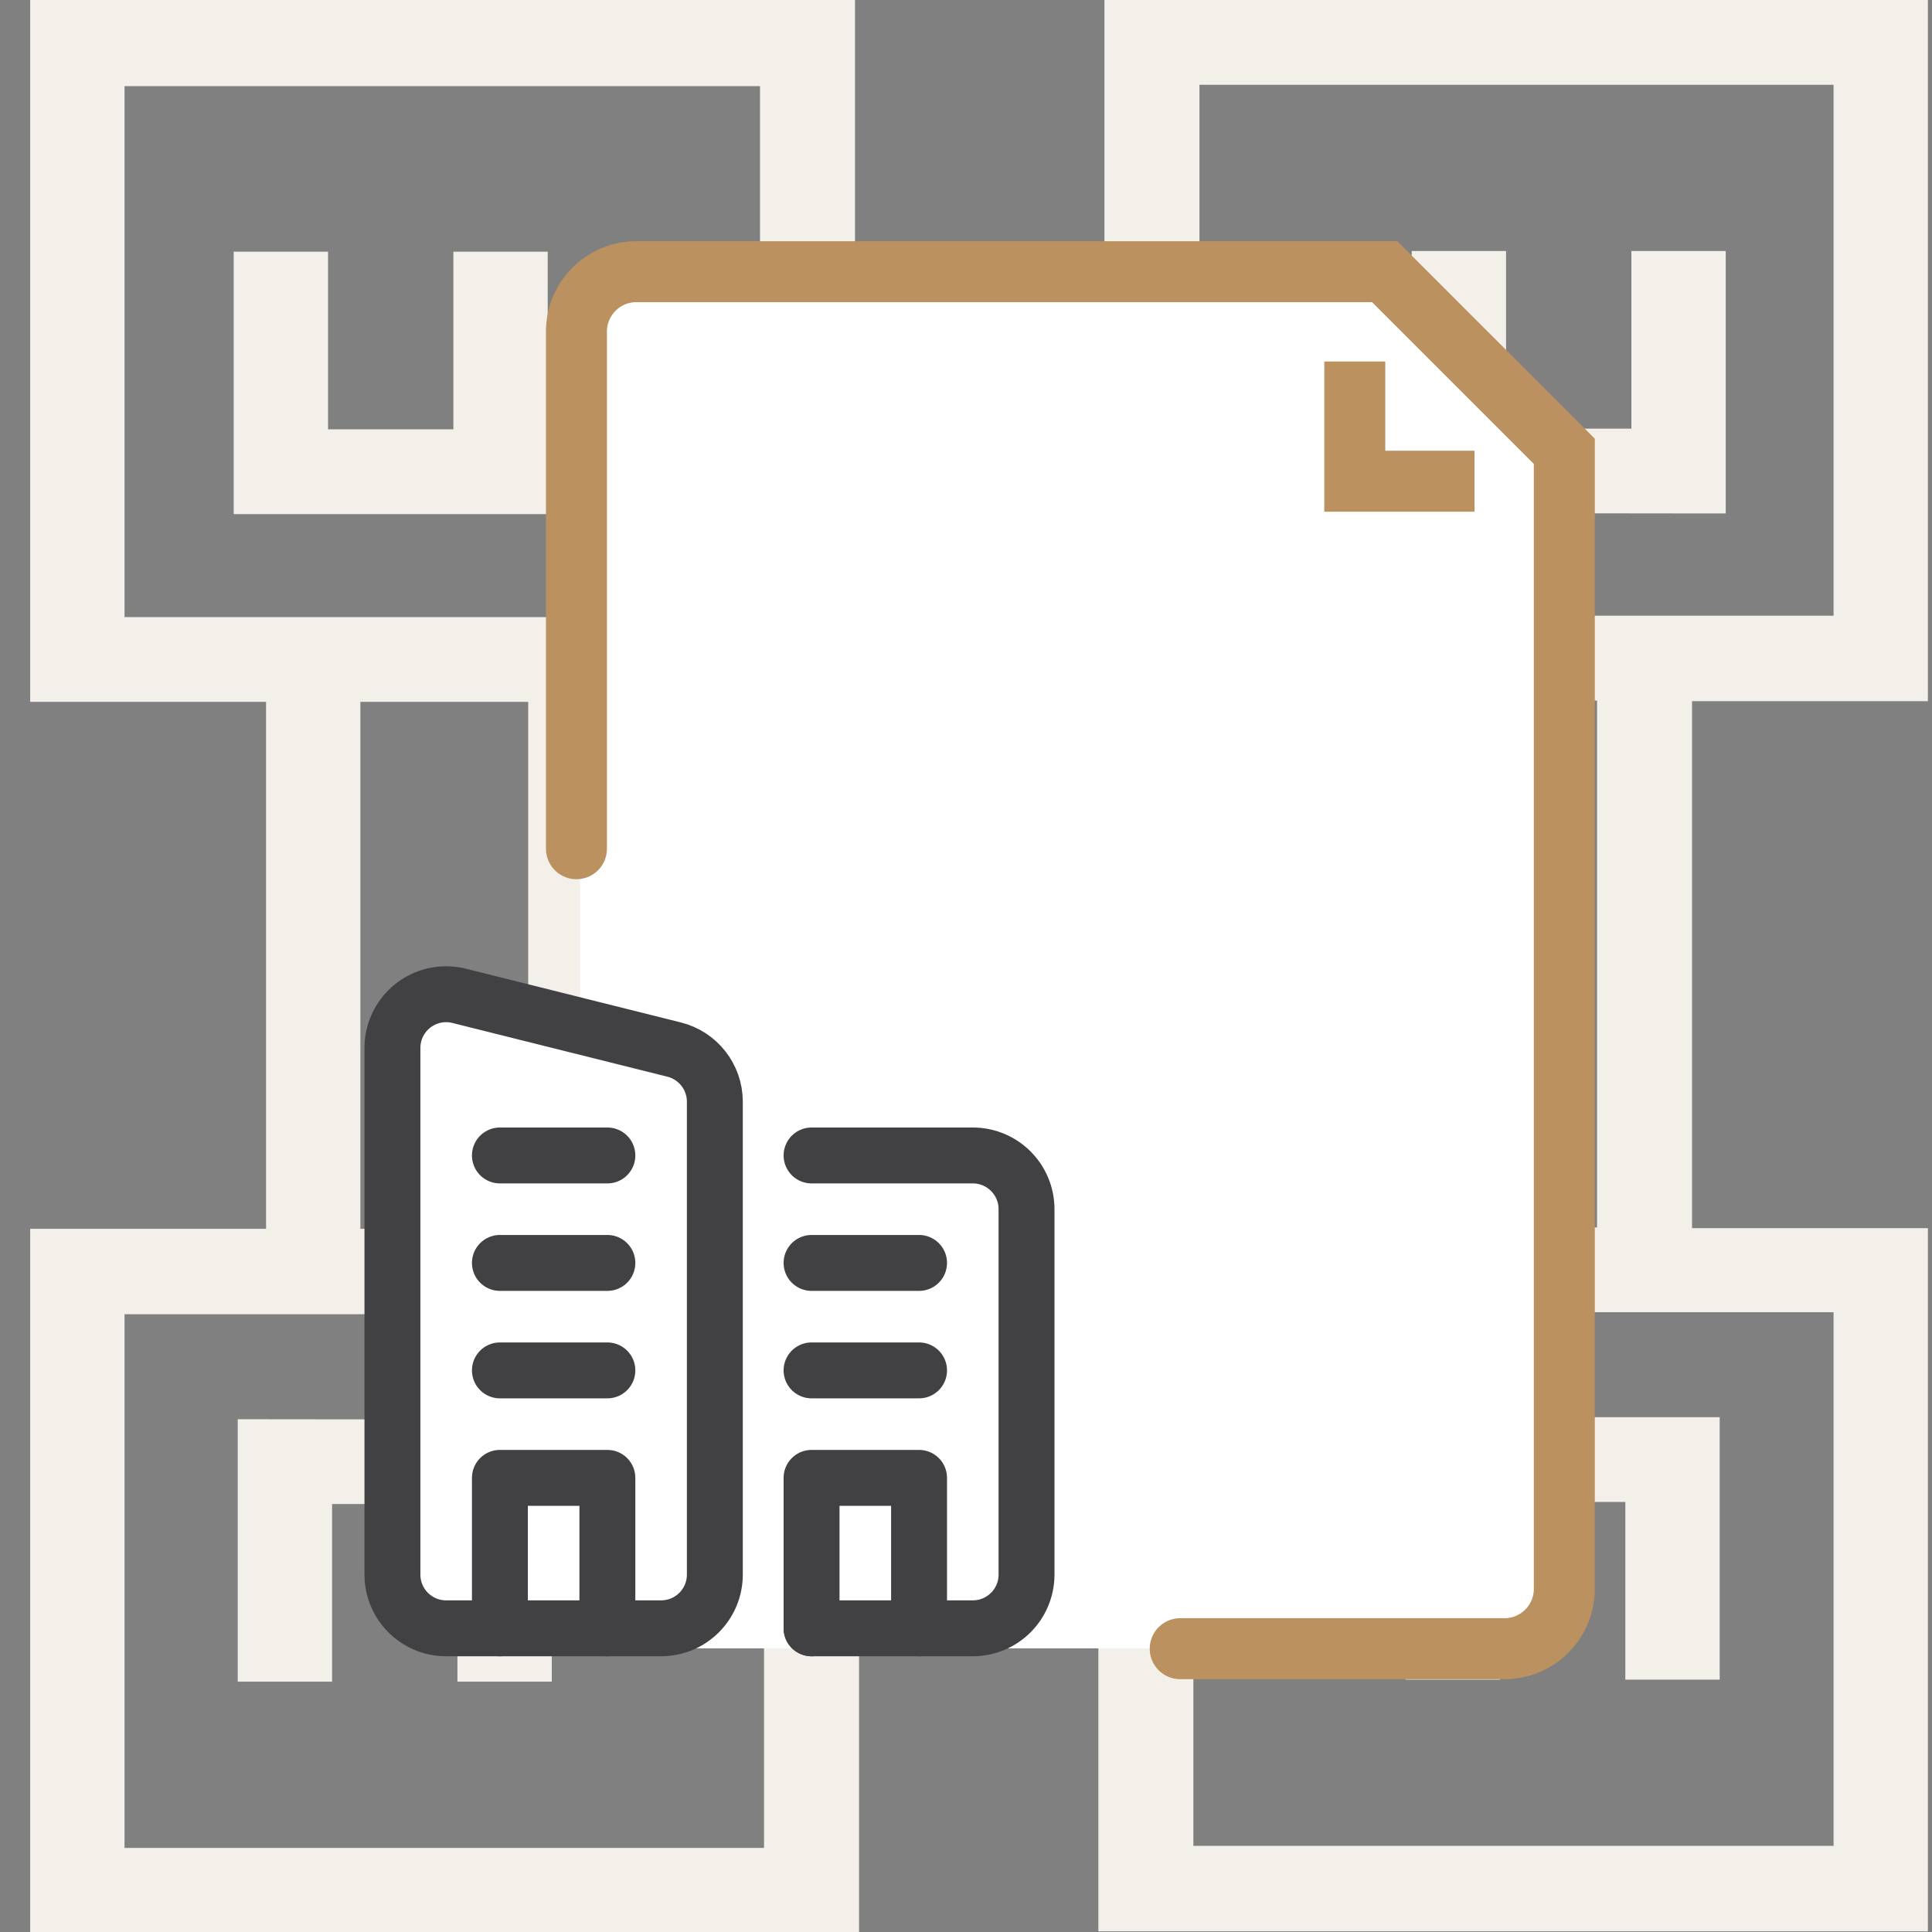
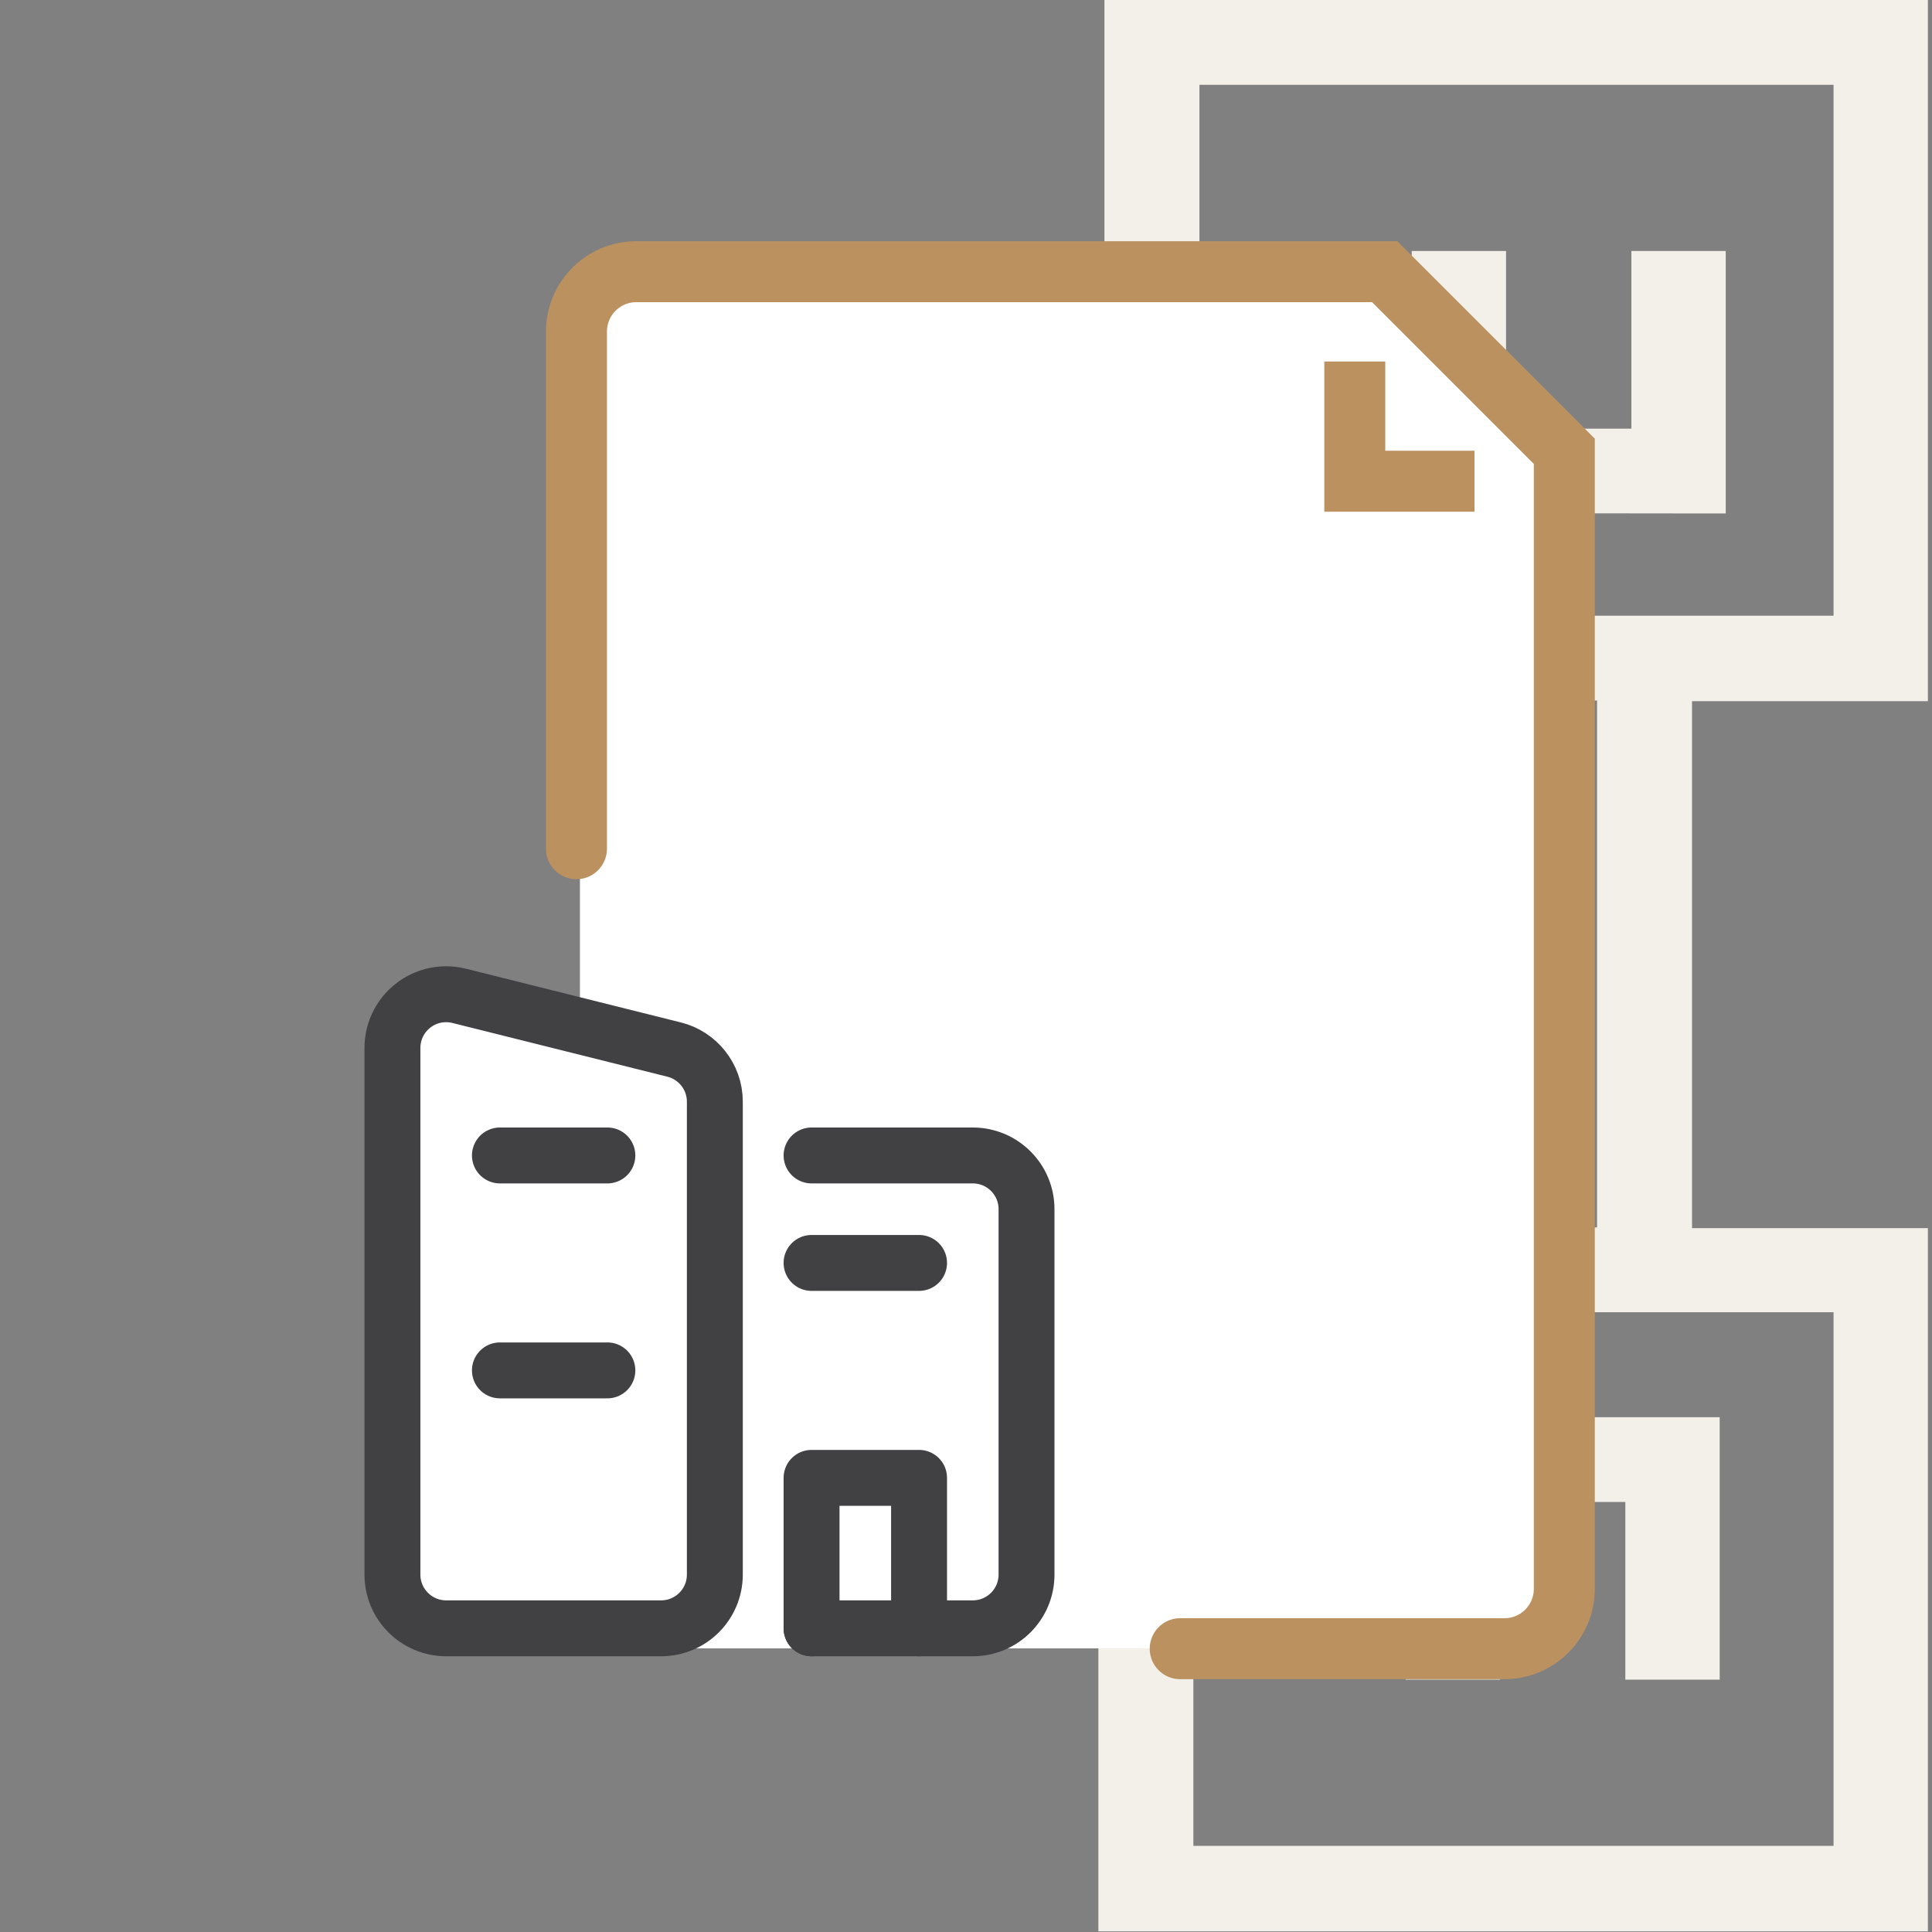
<svg xmlns="http://www.w3.org/2000/svg" width="64" height="64" viewBox="0 0 64 64" fill="none">
  <rect x="0" y="0" width="64" height="64" fill="#808080" stroke="none" />
  <g clip-path="url(#clip0_125_215)">
-     <path d="M20.622 40.705V23.25H26.002V40.705H20.622ZM11.938 40.705V23.25H17.497V40.705H11.938ZM26.002 20.442H4.125V2.853H25.176V14.222H18.144V8.337H15.019V14.222H10.867V8.337H7.742V17.031H28.323V0H1V23.25H8.813V40.705H1V64H28.457V47.727L28.39 47.036L8.567 47.014H7.875V55.707H11.001V49.822H15.153V55.707H18.278V49.822H25.31V61.214H4.125V43.536H29.127V20.419H26.002V20.442Z" fill="#F3EFE9" />
    <path d="M44.22 23.206V40.66H38.84V23.206H44.22ZM52.904 23.206V40.66H47.345V23.206H52.904ZM63.864 23.206V0H36.586V16.295L36.653 16.986L56.475 17.009H57.167V8.315H54.042V14.2H49.89V8.315H46.765V14.2H39.733V2.809H60.739V20.397H35.737V43.469H60.739V61.147H39.532V49.755H46.564V55.641H49.689V49.755H53.841V55.641H56.967V46.947H36.385V63.978H63.864V40.683H56.051V23.228H63.864V23.206Z" fill="#F3EFE9" />
    <path d="M19.211 10.513C19.211 9.683 19.884 9.01 20.714 9.01L45.384 9.01C45.789 9.01 46.176 9.173 46.459 9.462L51.349 14.459C51.624 14.74 51.778 15.117 51.778 15.511V53.101C51.778 53.931 51.105 54.604 50.275 54.604H19.211V10.513Z" fill="white" />
    <path d="M19.096 28.115V10.983C19.096 9.888 19.984 9 21.079 9H45.87L51.82 14.95V52.632C51.82 53.727 50.933 54.615 49.837 54.615H39.096" stroke="#BB9160" stroke-width="2.02" stroke-miterlimit="10" stroke-linecap="round" />
    <path d="M48.845 15.941H44.879V11.975" stroke="#BB9160" stroke-width="2.02" stroke-miterlimit="10" />
    <path d="M13.249 53.121V34.324L14.958 32.615L23.502 35.463V38.311H32.047L33.756 38.881V53.121L32.047 54.261H14.958L13.249 53.121Z" fill="white" />
    <path d="M15.213 32.989L22.334 34.769C23.107 34.962 23.68 35.662 23.68 36.496V52.16C23.68 53.143 22.883 53.94 21.9 53.94H14.78C13.797 53.94 13 53.143 13 52.16V34.715C13 33.732 13.797 32.935 14.78 32.935C14.93 32.935 15.075 32.954 15.213 32.989Z" stroke="#414042" stroke-width="1.852" stroke-miterlimit="10" stroke-linecap="round" stroke-linejoin="round" />
    <path d="M26.884 38.276H32.225C33.208 38.276 34.005 39.073 34.005 40.056V52.16C34.005 53.143 33.208 53.94 32.225 53.94H26.884" stroke="#414042" stroke-width="1.852" stroke-miterlimit="10" stroke-linecap="round" stroke-linejoin="round" />
-     <path d="M16.56 53.94V48.956H20.12V53.94" stroke="#414042" stroke-width="1.852" stroke-miterlimit="10" stroke-linecap="round" stroke-linejoin="round" />
    <path d="M16.56 45.396H20.12" stroke="#414042" stroke-width="1.852" stroke-miterlimit="10" stroke-linecap="round" stroke-linejoin="round" />
-     <path d="M16.56 41.836H20.12" stroke="#414042" stroke-width="1.852" stroke-miterlimit="10" stroke-linecap="round" stroke-linejoin="round" />
    <path d="M16.56 38.276H20.12" stroke="#414042" stroke-width="1.852" stroke-miterlimit="10" stroke-linecap="round" stroke-linejoin="round" />
-     <path d="M26.884 45.396H30.445" stroke="#414042" stroke-width="1.852" stroke-miterlimit="10" stroke-linecap="round" stroke-linejoin="round" />
    <path d="M26.884 41.836H30.445" stroke="#414042" stroke-width="1.852" stroke-miterlimit="10" stroke-linecap="round" stroke-linejoin="round" />
    <path d="M26.884 53.94V48.956H30.445V53.94" stroke="#414042" stroke-width="1.852" stroke-miterlimit="10" stroke-linecap="round" stroke-linejoin="round" />
  </g>
  <defs>
    <clipPath id="clip0_125_215">
      <rect width="64" height="64" fill="white" />
    </clipPath>
  </defs>
</svg>